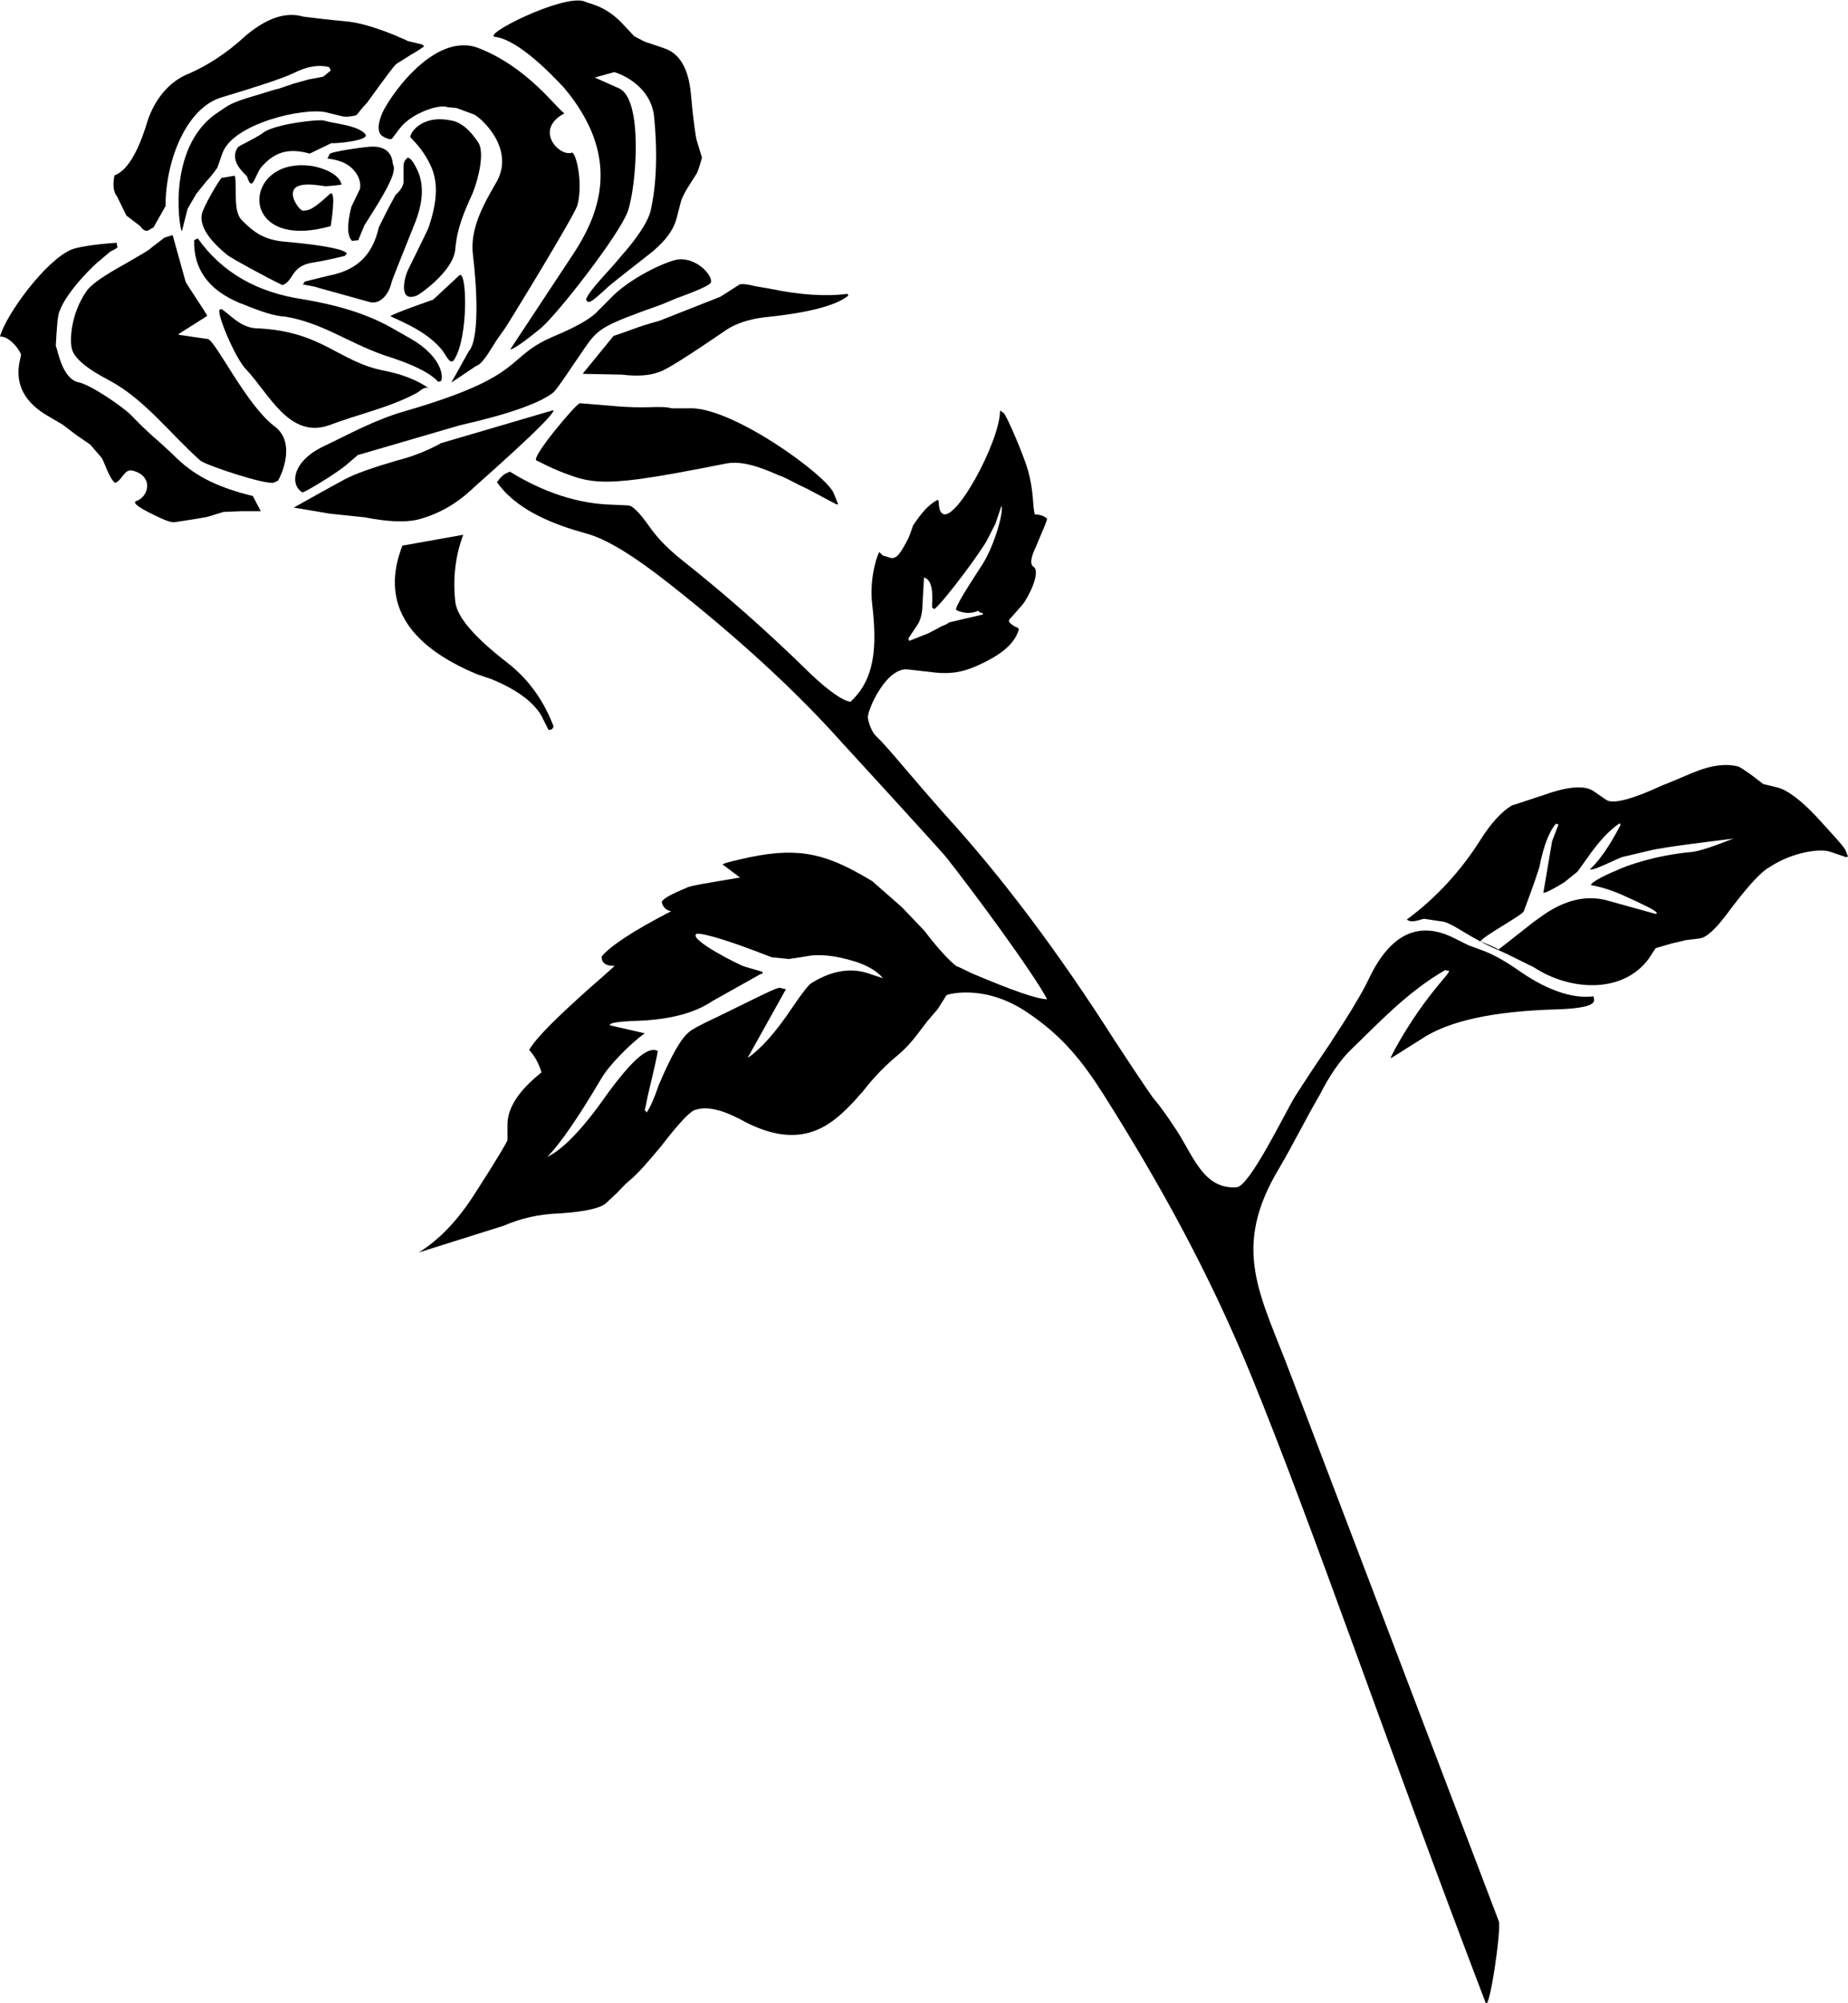
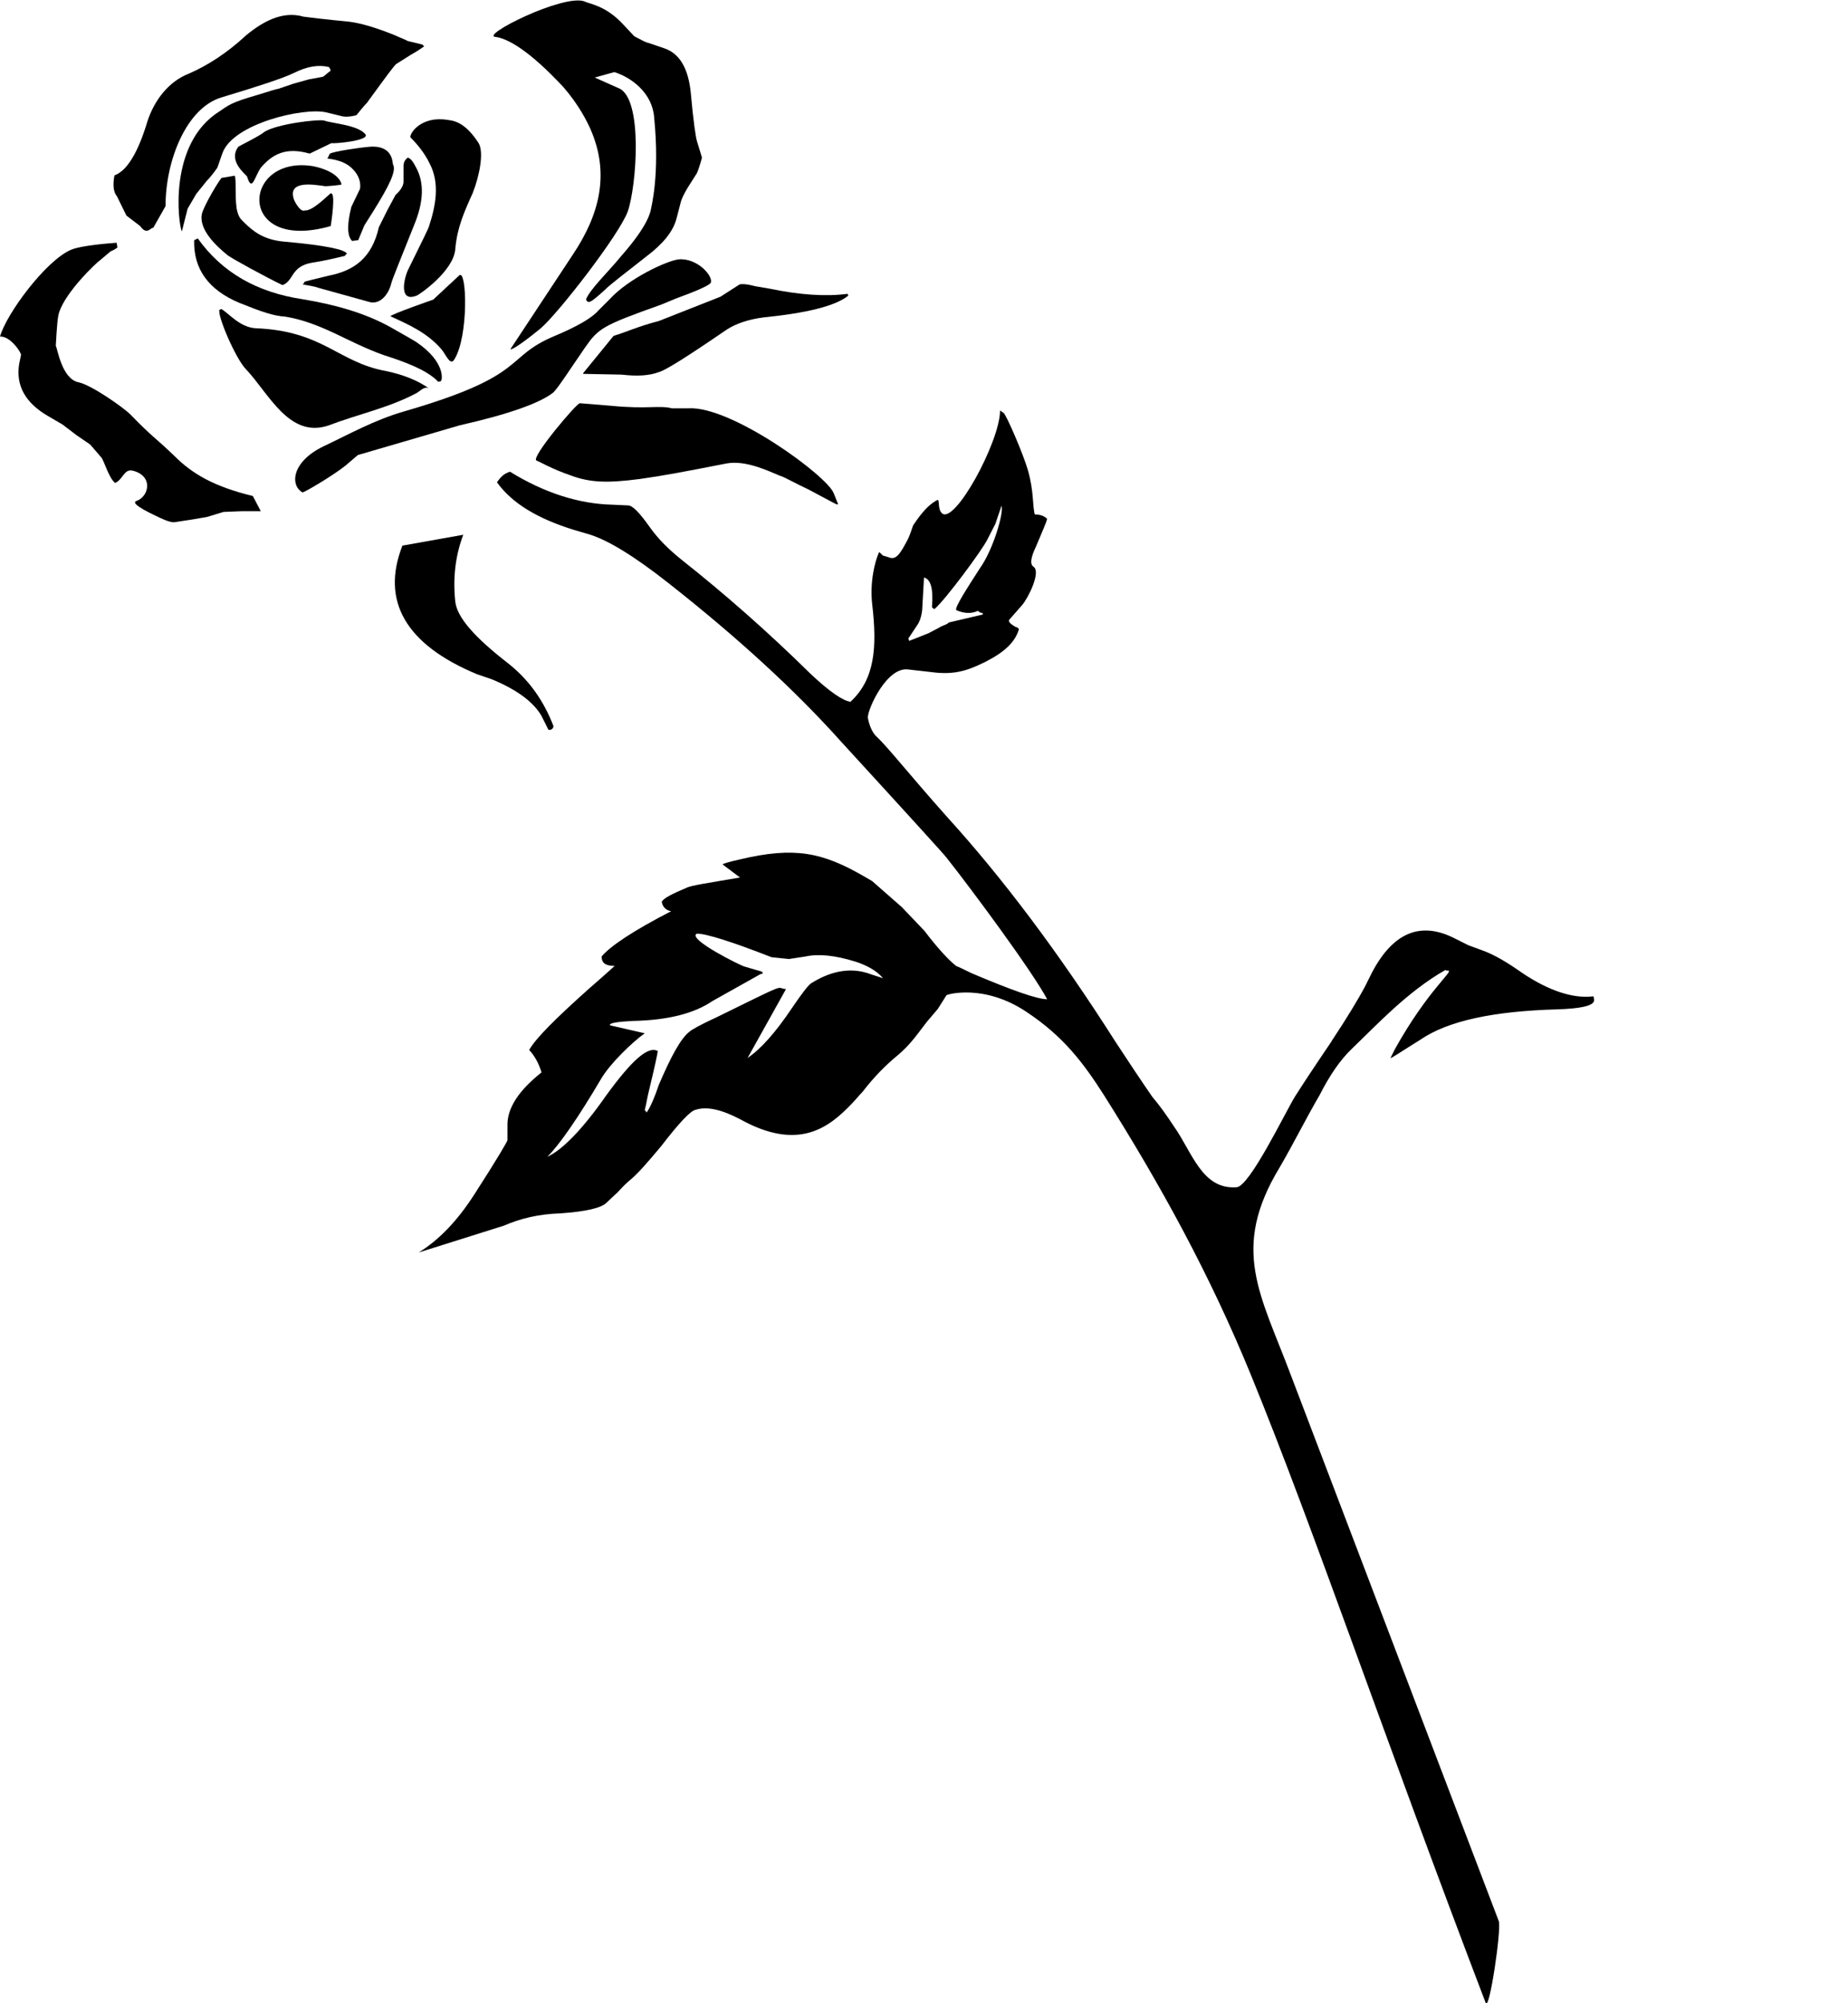
<svg xmlns="http://www.w3.org/2000/svg" version="1.1" id="Layer_1" x="0px" y="0px" viewBox="0 0 510.2 552.9" style="enable-background:new 0 0 510.2 552.9;" xml:space="preserve">
  <style type="text/css">
	.st0{fill-rule:evenodd;clip-rule:evenodd;}
</style>
  <path class="st0" d="M251,176.9l-0.2-0.7l2.4-3.6c0.7-1,1.2-2.4,1.4-4.3l0.5-8.9c1.9,0.5,2.6,3.1,2.2,8.2c0.2,0.2,0.5,0.5,0.7,0.5  c2.9-2.4,13.2-16.3,14.6-19.2l2.2-4.3l1.7-5c0.7,1.7-2.2,12-6,17.3c-3.4,5.3-7,10.8-6.5,11.5c2.2,1,4.3,1,6,0.2  c0.5,0.5,1,0.7,1.2,0.5l0.2,0.5l-9.4,2.2c-0.5,0.5-1.2,0.7-1.9,1c-0.5,0.2-1.2,0.7-1.9,1l-1.9,1L251,176.9z M243.8,270  c-1.9-2.2-4.6-3.6-7.7-4.6c-5.5-1.7-10.1-2.2-13.7-1.4l-4.6,0.7l-4.8-0.5c-11-4.3-18-6.5-20.6-6.5c-2.9,1.4,12.2,8.9,13.2,9.1  l4.8,1.4l0.2,0.5l-0.7,0.2l-13.2,7.4c-5,3.4-12.2,5.3-22.1,5.5c-3.8,0.2-6,0.5-6.2,1v0.2l9.6,2.2c-3.4,2.4-9.6,8.4-12,12.5  c-6.5,11-11.5,18.2-14.9,21.6c4.1-1.9,9.6-7.4,16.3-17c7-9.6,11.5-13.7,14.2-12.2c-0.2,1.4-1,5-2.4,10.8c-0.5,1.9-0.7,3.6-1.2,5.5  c0.2,0.2,0.5,0.5,0.5,0.7c1-1.4,2.2-4.1,3.4-7.7c3.4-7.9,6-12.7,8.4-14.6c0.5-0.5,2.9-1.9,7.7-4.1c20.6-10.1,15.8-7.9,19-7.7  l-10.6,19c3.6-2.4,7.7-7,12.2-13.7c2.9-4.3,4.8-6.7,5.5-7c5.8-3.6,11.3-4.3,16.3-2.4L243.8,270z M399.8,267.9c-0.5,0-0.7,0-0.7-0.2  c-10.6,6-19.4,15.6-25.7,21.6c-3.6,3.4-6.5,7.9-9.1,13c-3.8,6.5-7.2,13.4-11,19.9c-13.7,22.6-5.3,35,3.1,57.4l57.4,150.7  c0.7,2.6-2.6,24.7-3.6,22.6c-28.6-74.9-47.5-131-64.8-173.3c-11.3-27.6-24.7-52.1-40.6-77.3c-5.8-9.1-11.3-16.3-21.4-23  c-11.8-7.9-22.1-4.8-22.1-4.6l-2.4,3.8l-2.9,3.4l-2.6,3.4c-2.2,2.9-4.1,4.8-6.2,6.5c-2.6,2.2-5.8,5.3-9.1,9.6c-1,1-1.9,2.2-3.1,3.4  c-6,6.2-14.4,13.2-30.7,4.1c-5-2.6-9.1-3.6-12.2-2.6c-1.4,0.2-4.6,3.6-9.6,10.1c-3.6,4.3-6.5,7.7-8.9,9.6c-1.4,1.2-2.4,2.4-3.1,3.1  l-3.1,2.9c-1.4,1.4-5.5,2.4-12.7,2.9c-6,0.2-11,1.4-15.6,3.4l-23.5,7.4c5.5-3.4,10.6-8.6,15.4-16.1c6.2-9.6,9.1-14.6,9.1-14.9v-4.3  c0-4.6,3.1-9.4,9.4-14.4c-0.7-2.4-1.9-4.6-3.4-6.2c1.7-3.1,7.2-8.6,16.6-17c3.6-3.1,6-5.3,7-6.2c-2.4,0-3.6-0.7-3.6-2.6  c2.4-2.9,8.9-7.2,19.2-12.5c-1.4-0.2-2.4-1.2-2.6-2.6c0.5-1,2.9-2.2,6.7-3.8c1.2-0.7,6.2-1.4,14.9-2.9l-4.8-3.6  c0-0.2,1.7-0.7,4.8-1.4c15.1-3.6,22.8-1.9,34.1,4.6l2.4,1.4l8.2,7.2l6.2,6.5c3.8,5,7,8.4,8.9,9.8c0.2,0,1.7,0.7,4.1,1.9  c11.3,4.8,18.2,7.2,20.9,7.2c-4.1-7.7-20.6-30-27.8-39.1c-0.5-0.7-10.3-11.5-29-31.9c-12.7-14.2-28.6-28.8-47.8-43.9  c-9.4-7.4-16.6-11.8-21.8-13.4l-4.1-1.2c-10.1-3.1-17.3-7.4-21.4-13.2c1-1.4,1.9-2.4,3.6-2.9c9.4,5.8,19,8.9,28.3,9.1l4.3,0.2  c1.2,0,3.1,1.9,6,6c2.4,3.4,5.3,6.2,8.9,9.1c11.5,9.1,23.3,19.4,35.5,31.4c5.3,5,8.9,7.4,11,7.7c6.7-6.2,7.4-14.9,6-26.9  c-0.7-6,0.7-11.8,1.9-14.4c0.2,0,1,1,1.2,1c0.2,0,0.7,0.2,1.7,0.5c1.9,0.7,3.1-1.4,4.8-4.6c0.7-1.2,1.2-2.9,1.7-4.3  c1-1.4,3.4-5.3,6.7-7c0.7-0.2,0,2.4,1.2,3.6c3.4,3.6,16.1-19.7,16.1-28.3l1,0.7c0.7,0.5,5.3,11,6.7,15.8c1.7,6,1.2,9.8,1.9,12.2  c0.5,0,2.2,0,3.4,1.2c-0.2,1-1.4,3.6-3.1,7.7c-1.4,2.9-1.7,4.8-0.7,5.5c2.2,1.4-1.4,8.6-3.1,10.6l-3.6,4.1c-0.2,0.5,0.2,1,1.7,1.9  c0.7,0.2,1,0.5,1,0.7c-1,3.4-3.8,6.2-9.1,8.9c-4.8,2.4-8.6,3.8-15.1,2.9c-1.7-0.2-4.6-0.5-6.2-0.7c-6-1-11.3,10.8-11.3,13.2  c0.2,1.7,1.2,4.3,2.4,5.3c3.1,2.9,8.9,10.3,19.4,22.1c15.1,16.6,30.7,37.2,46.6,62.2c3.6,5.5,7,10.6,10.1,15.1  c2.2,2.6,4.1,5.3,6,8.2c5,7,7.7,17.5,17.3,16.8c3.6-0.2,13.4-20.6,16.1-25c6-9.4,10.3-15.4,10.3-15.6c4.1-6.2,7.2-11.3,9.1-14.9  l1.9-3.8c5.8-11,13.4-14.2,22.8-9.4l3.8,1.9l3.8,1.4c3.4,1.2,7,3.4,11,6.2c7.4,5,14.2,7.2,19.7,6.5c0.2,0.5,0.2,0.7,0.2,1.2  c-0.2,1.4-3.6,2.2-10.3,2.4c-17.3,0.5-30,3.1-37.7,8.4c-5.5,3.4-8.2,5.3-8.2,5l1.2-2.4C394.1,273.4,401.5,267.9,399.8,267.9z" />
-   <path class="st0" d="M430.3,227.5h-0.5l-0.2-0.2c-1.7,1.9-3.4,5.8-4.6,12c-0.5,1.7-1.9,5.8-4.3,12.2c-0.5,1.2-11.5,7-12,8.4  c0.5,0,4.8,1.9,5,2.2l9.8-7.7c1.7-1,9.6-8.4,19.7-6l13.7,3.8h0.5V252c-0.2-0.7-3.4-2.2-9.1-4.8c-3.1-1.4-6.2-2.4-9.1-2.9  c0.2-0.7,2.6-2.2,7.2-4.1c2.9-1.4,10.8-4.1,20.2-5c3.6-0.2,11.8-3.8,12.2-3.8c1,0-19,2.2-23.5,3.4l-7.2,1.7c-0.7,0-8.9,4.3-9.1,3.4  c2.4-2.2,5.3-6.2,8.4-12.2c0,0-0.2-0.2-0.2-0.5c-2.9,1.9-6,5.3-9.1,9.8c-1.7,2.4-2.6,3.6-2.6,3.6l-3.6,2.9c-2.2,1.4-5.3,3.1-5.8,2.9  l2.4-14.2L430.3,227.5z M510.2,236.4l-0.5,0.2l-4.1-1.4c-2.9-1.2-10.8,0-17,4.1c-2.6,1.4-6.5,5.8-12,13.2c-3.1,4.1-5.5,6.2-7.2,6.5  l-4.1,0.5c-1.7,0.5-3.1,0.7-4.1,1l-4.1,1.2l-1.9,2.9c-7.2,9.8-21.8,8.9-31.7,2.4l-7.7-3.8l-3.8-1.7c-7.7-3.6-11.3-7-14.2-7.2  l-4.6-0.7c-0.7,0-3.4,1.4-4.8,0.2c8.4-6.2,15.1-13.7,20.4-22.1c2.9-4.6,5.8-7.7,8.6-9.4c0.2,0,3.1-1,8.9-2.9  c6.7-2.4,11-2.6,13.4-1.2l3.8,2.6c1.9,1.2,7.2-0.2,15.6-4.1c0.7-0.2,3.4-1.4,8.2-3.4c5.3-2.2,9.4-2.6,12.7-1.7  c0.5,0.2,1.7,1,3.4,2.2l3.4,2.6l4.1,1c2.6,0.7,6.2,3.4,10.3,7.7c5.3,5.8,8.2,8.9,8.4,9.8L510.2,236.4z" />
  <path class="st0" d="M83.5,135.9c-3.4-1.9-3.1-8.4,5.8-12.7c7.2-3.4,13.9-7.2,22.1-9.6c35-10.1,27.4-14.9,41.8-20.9  c6.2-2.6,10.3-5,12-7l3.1-3.1c5.3-5.8,15.8-10.6,19-11c5.3-0.5,9.8,4.8,8.9,6.5c-0.5,0.7-3.8,2.2-9.6,4.3l-4.1,1.7  c-16.3,5.8-17.3,6.5-21.1,12c-3.8,5.5-7.2,10.8-8.6,12.2c-3.6,2.9-12.2,6-25.9,9.1l-28.1,8.2l-3.4,2.9  C92.2,131.1,83.8,136.1,83.5,135.9z" />
  <path class="st0" d="M50.2,63.9c-1-2.2-3.8-24.2,10.3-33.1c2.6-1.7,2.9-2.4,10.6-4.6c3.1-1,5.5-1.7,5.8-1.7l4.1-1.4l4.3-1.2l3.8-0.7  c0.5-0.2,1.2-1,2.2-1.7c-0.2-0.5-0.2-0.7-0.5-1c-2.9-0.7-6-0.2-9.8,1.7c-2.9,1.4-9.6,3.6-19.9,6.7c-9.6,2.9-15.4,17.3-15.4,30  l-3.4,6c-0.7-0.2-1.7,2.2-3.6-0.5l-3.8-2.9l-2.6-5.3c-1-1.2-1.2-3.1-0.7-5.8c3.4-1.2,6.5-6.2,9.1-14.9c1.9-5.8,5.8-11,11.5-13.2  c5-2.2,10.3-5.5,15.8-10.6C72.5,6,78,2.9,83.8,4.6c1.4,0.2,5.5,0.7,12.7,1.4c3.6,0.5,7.4,1.7,12.2,3.6c2.2,1,3.4,1.4,3.8,1.7l4.1,1  l0.5,0.5c-1.7,1.2-2.9,1.9-3.8,2.4l-3.8,2.4c-0.5,0.2-3.1,3.8-8.2,10.8c-1,1-1.9,2.2-2.9,3.4c-1.9,0.5-3.4,0.5-4.3,0.2L90,31  c-6.2-1.4-25.7,3.1-28.6,11.3L60,46.3c-1.2,1.7-2.2,2.9-2.9,3.6l-2.9,3.6l-2.4,4.1L50.2,63.9z" />
  <path class="st0" d="M231.4,139.2h-0.5c0,0-2.6-1.4-7.7-4.1c-4.1-1.9-6.5-3.4-7.9-3.8c-3.4-1.4-9.4-4.3-14.6-3.4  c-11.3,2.2-17.5,3.4-24,4.3c-9.1,1.2-13.9,1-19.2-1c-5-1.7-8.6-3.8-9.4-4.1c-1.7-0.7,11.3-16.1,12-15.8l8.6,0.7  c10.1,1,13.2-0.2,16.8,0.7h4.6c11.8-0.7,38.4,18.7,40.1,23.5L231.4,139.2z" />
  <path class="st0" d="M181.9,102.7c-2.6,1-6,1.2-10.3,0.7l-10.3-0.2H161V103l8.4-10.3c3.4-1,6.7-2.6,12.5-4.1l17-6.7l5.3-3.4  c1-0.2,2.4,0,4.3,0.5l4.1,0.7c8.2,1.7,15.4,2.2,21.4,1.4l0.2,0.5c-3.6,2.9-11.5,4.8-23.3,6c-4.1,0.5-7.7,1.7-10.3,3.4  C189.8,98.4,183.6,102.3,181.9,102.7z" />
  <path class="st0" d="M72,141.1c-2.4,0-4.1,0-5.3,0l-5,0.2l-4.6,1.4l-4.1,0.7l-4.6,0.7c-0.7,0.2-2.2-0.2-4.3-1.2  c-1.4-0.7-8.4-3.8-6.5-4.6c3.6-1.2,4.8-7-1-8.4c-2.4-0.5-2.6,2.4-4.8,3.4c-1.7-1.2-3.1-6.2-3.8-7l-3.1-3.6l-3.8-2.6l-3.8-2.9  l-4.1-2.4c-6.2-3.6-8.9-8.4-7.9-14.4l0.5-2.4C6,97.5,2.9,92.7,0,92.9c1.7-6.2,12.7-21.1,19.7-24c1.7-0.7,5.8-1.4,12.5-1.9l0.2,1.2  c0.2,0.2-1.4,1-1.9,1.2l-2.6,2.2c-1.7,1.2-9.6,8.9-11.5,14.4c-0.5,1.2-0.7,4.3-1,9.4c0.5,1,1.7,9.1,6.2,10.1  c3.6,0.7,12.5,7,14.4,8.9c6.5,6.7,6.5,6,12.2,11.5c4.8,4.8,10.8,8.4,21.6,11L72,141.1z" />
-   <path class="st0" d="M115,143.5c-3.4,0.7-8.2,0.5-14.2-0.7l-9.6-1l-10.1-1.7c4.3-2.4,8.9-5,13.9-7.7c3.1-1.7,8.2-3.4,14.6-5.3  c4.1-1,8.2-2.6,12.2-4.8l31-9.1c0.5,1.7-21.6,20.9-22.8,22.1C125.8,139.2,120.7,142.1,115,143.5z" />
  <path class="st0" d="M121,105.4c-3.1-3.4-10.1-5.8-15.1-7.4c-10.1-3.6-17-8.9-27.1-10.6c-3.4-0.2-6.7-1.4-12.7-3.8  c-8.6-3.6-12.7-9.4-12.5-17.3l1-0.5c6.7,9.4,16.3,14.9,29,16.8c8.4,1.4,16.8,3.6,24.2,7.7c4.6,2.6,7.2,4.1,7.4,4.3  c7.7,5.3,7,10.3,6.5,10.6L121,105.4z" />
-   <path class="st0" d="M75.6,133.2c-2.2,0.7-18.2-4.6-20.2-6c-8.4-7.4-15.4-17-25.4-22.3c-6-3.1-9.4-6-10.1-8.4  c-0.7-2.2-0.5-9.8,4.1-16.3c1.4-1.9,5-4.3,10.6-7.4c4.1-2.4,6.7-3.8,7.4-4.6l3.4-2.6l2.2-0.7c0,0,0.2,0.2,0.2,0.5l3.4,12.2  c-0.2,0.2,6,9.1,6,9.6l-7.9,5v0.2l8.2,1.2c2.4,1.2,10.6,18.2,18.2,24c6.7,4.8,1.2,15.1,1,15.1L75.6,133.2z" />
  <path class="st0" d="M164.2,21.4l6.5,2.9c7,2.6,5,27.4,2.6,34.1c-2.4,6.5-19.2,28.1-24,32.2c-5,4.1-7.9,6-8.4,5.8l17.3-26.2  c7.2-10.8,10.3-22.1,4.8-34.6c-1-2.2-3.1-6.5-7.4-11.5c-9.6-10.3-15.4-13.4-18.7-13.9c-4.8-0.2,18.7-12,24.5-9.8  c1.2,0.7,5.8,1,10.8,6.5l2.9,3.1c1.9,1,3.1,1.7,4.1,1.9l4.1,1.4c4.3,1.4,6.7,5.5,7.4,12.2c0.7,7.9,1.4,12.5,1.7,13.4l1.4,4.6  c-0.5,1.9-1,3.4-1.4,4.3l-2.6,4.1c-1,1.7-1.7,3.1-1.9,4.1l-1.2,4.6c-1,3.4-3.6,6.7-8.4,10.3c-5.8,4.6-9.6,7.4-11.3,9.1  c-2.4,2.2-3.6,3.1-3.8,3.1c-0.7,0.5-1.2,0.2-1.4-0.5c1.2-2.9,6-7.4,9.6-11.8c6.5-7.4,7.7-10.8,8.2-12.5c0.2-1.2,2.6-9.8,1-25.9  c-0.5-6.7-6.2-11-11-12.5L164.2,21.4z" />
  <path class="st0" d="M115,108.5c-7.7,4.1-16.1,5.8-24.2,8.9c-11,3.8-16.6-8.9-23-15.6c-2.9-3.1-7.9-14.9-7.2-16.3l0.5-0.2  c1.9,1,5,5,9.4,5.3c18.7,0.7,22.8,9.4,36,11.8c4.8,1,8.9,2.6,12.2,5C117.4,106.3,116.2,107.8,115,108.5z" />
-   <path class="st0" d="M124.6,105.6l4.8-8.6c3.1-3.4,2.2-18.2,1.2-26.4c-1-7.4,2.9-14.2,6.5-20.4c5.5-9.8-5.5-18.7-6.5-18.7l-4.6-1.7  l-2.4-0.2c-1.9-1-9.8,1.4-13.2,5.8l-2.2,2.9c-0.2,0.2-1,0.2-2.2-0.5c-1.7-0.7-1.9-2.9-0.7-6c1.2-3.6,14.2-23.5,26.9-18.5  c7.9,3.1,14.4,8.4,20.2,14.6c1.2,1.2,2.2,2.4,3.4,3.4c-8.6,4.6-1.2,12.2,2.2,10.8c1.4,1,2.9,9.1,1.4,14.6  c-1,3.1-18.5,31.7-19.9,33.8l-2.4,3.4c-2.2,3.4-3.8,6.5-5.8,7.2L124.6,105.6z" />
  <path class="st0" d="M127.9,147.6c-2.2,5.8-2.9,12-2.2,18.5c0.5,4.3,5.3,9.8,14.6,17c5.8,4.6,9.8,10.3,12.5,17.3c0,1-1.2,1.2-1.4,1  l-1.9-3.8c-2.2-3.8-6.7-7.2-13.7-10.1l-4.1-1.4c-19.7-8.2-26.6-20.2-20.6-35.5L127.9,147.6z" />
  <path class="st0" d="M64.8,48.5c0.5,1.2,0,4.6,0.5,8.9c0.5,2.6,1.2,3.1,1.9,3.8c2.6,2.6,5.5,5,11.3,5.5c11.3,1,17,2.2,17.3,3.4  c-0.2,0-0.5,0.2-0.5,0.5c-2.9,0.7-5.8,1.4-9.1,1.9c-6,1-5,5-8.2,6.2c-5-2.4-13.7-7.2-15.1-8.2c-3.6-2.9-7.9-7.2-7.2-11.3  c0.5-2.4,5-9.8,5.5-10.1L64.8,48.5z" />
  <path class="st0" d="M72,46.3c-1.7,2.4-2.4,7-3.8,2.4c-0.5-0.7-5.3-4.3-2.4-8.2c0.2-0.2,5.8-2.9,7.2-4.1c3.4-2.2,15.1-3.6,16.6-3.1  c1.7,0.7,9.4,1.2,11.3,3.8c1.2,1.7-8.4,2.6-9.4,2.4l-6,2.9C79.2,40.6,75.4,42.3,72,46.3z" />
  <path class="st0" d="M108,78.3c-0.7,2.9-3.1,6-6.2,5l-13.7-3.8c-1.4-0.5-2.9-0.7-4.6-1C84,78.3,84,78,84,77.8  c0.5-0.2,2.6-0.7,6.7-1.7c7.2-1.4,12-5,13.9-13.4l2.4-4.8l2.2-4.1c1.4-1.2,2.2-2.6,2.2-3.6v-4.3c0-1.2,0.5-1.9,1.2-2.4  c0.7,0.2,1.4,1,2.2,2.6c2.4,4.3,2.2,9.6-0.5,16.1C110.4,72,108.2,77.3,108,78.3z" />
  <path class="st0" d="M89.8,51.4c-3.4-0.5-10.6-1.7-8.6,3.8c0.2,0.5,1.7,3.4,2.9,2.9c1.2,0,2.6-0.5,7-4.6c1.9-1.4,0.2,8.9,0.2,8.9  C65,69.9,66.7,42.5,86.6,45.9c4.6,1,7.2,2.9,7.7,5C94.1,51.1,90.5,51.4,89.8,51.4z" />
  <path class="st0" d="M115,81.6c-4.8,1.9-3.6-4.3-2.4-7c3.8-7.7,5.8-11.8,5.8-12c1.9-5.8,3.1-12,0.2-17.5c-1.4-2.9-3.4-5.3-5.3-7.2  c-0.2-1.2,3.1-6,10.3-4.8c1.2,0.2,4.6,0.2,8.6,6.5c1.4,2.6,0.2,8.9-1.7,13.7c-2.4,5.3-4.3,9.6-4.8,15.4  C125.3,74.9,115.4,81.6,115,81.6z" />
  <path class="st0" d="M125.5,99.1c-1.2,2.2-2.4-1.4-3.8-2.9c-3.8-4.3-8.6-6.5-13.9-8.9c0-0.5,11.8-4.6,11.8-4.6l7.2-6.7  C128.9,74.2,129.4,92.7,125.5,99.1z" />
  <path class="st0" d="M97.2,66.5c-1.4-1.4-1.4-4.6-0.2-9.4l2.4-5c0.2-1.4,0-3.6-2.4-5.8c-2.6-2.4-6.5-2.4-6.7-2.6  c0.2,0,0.5-0.7,0.7-1.2c0.5-0.7,9.6-1.9,10.1-1.9c7.4-1,7.2,4.1,7.4,4.8c1,1.7-1,5.8-5.5,13l-2.4,3.8l-1.7,4.1L97.2,66.5z" />
</svg>